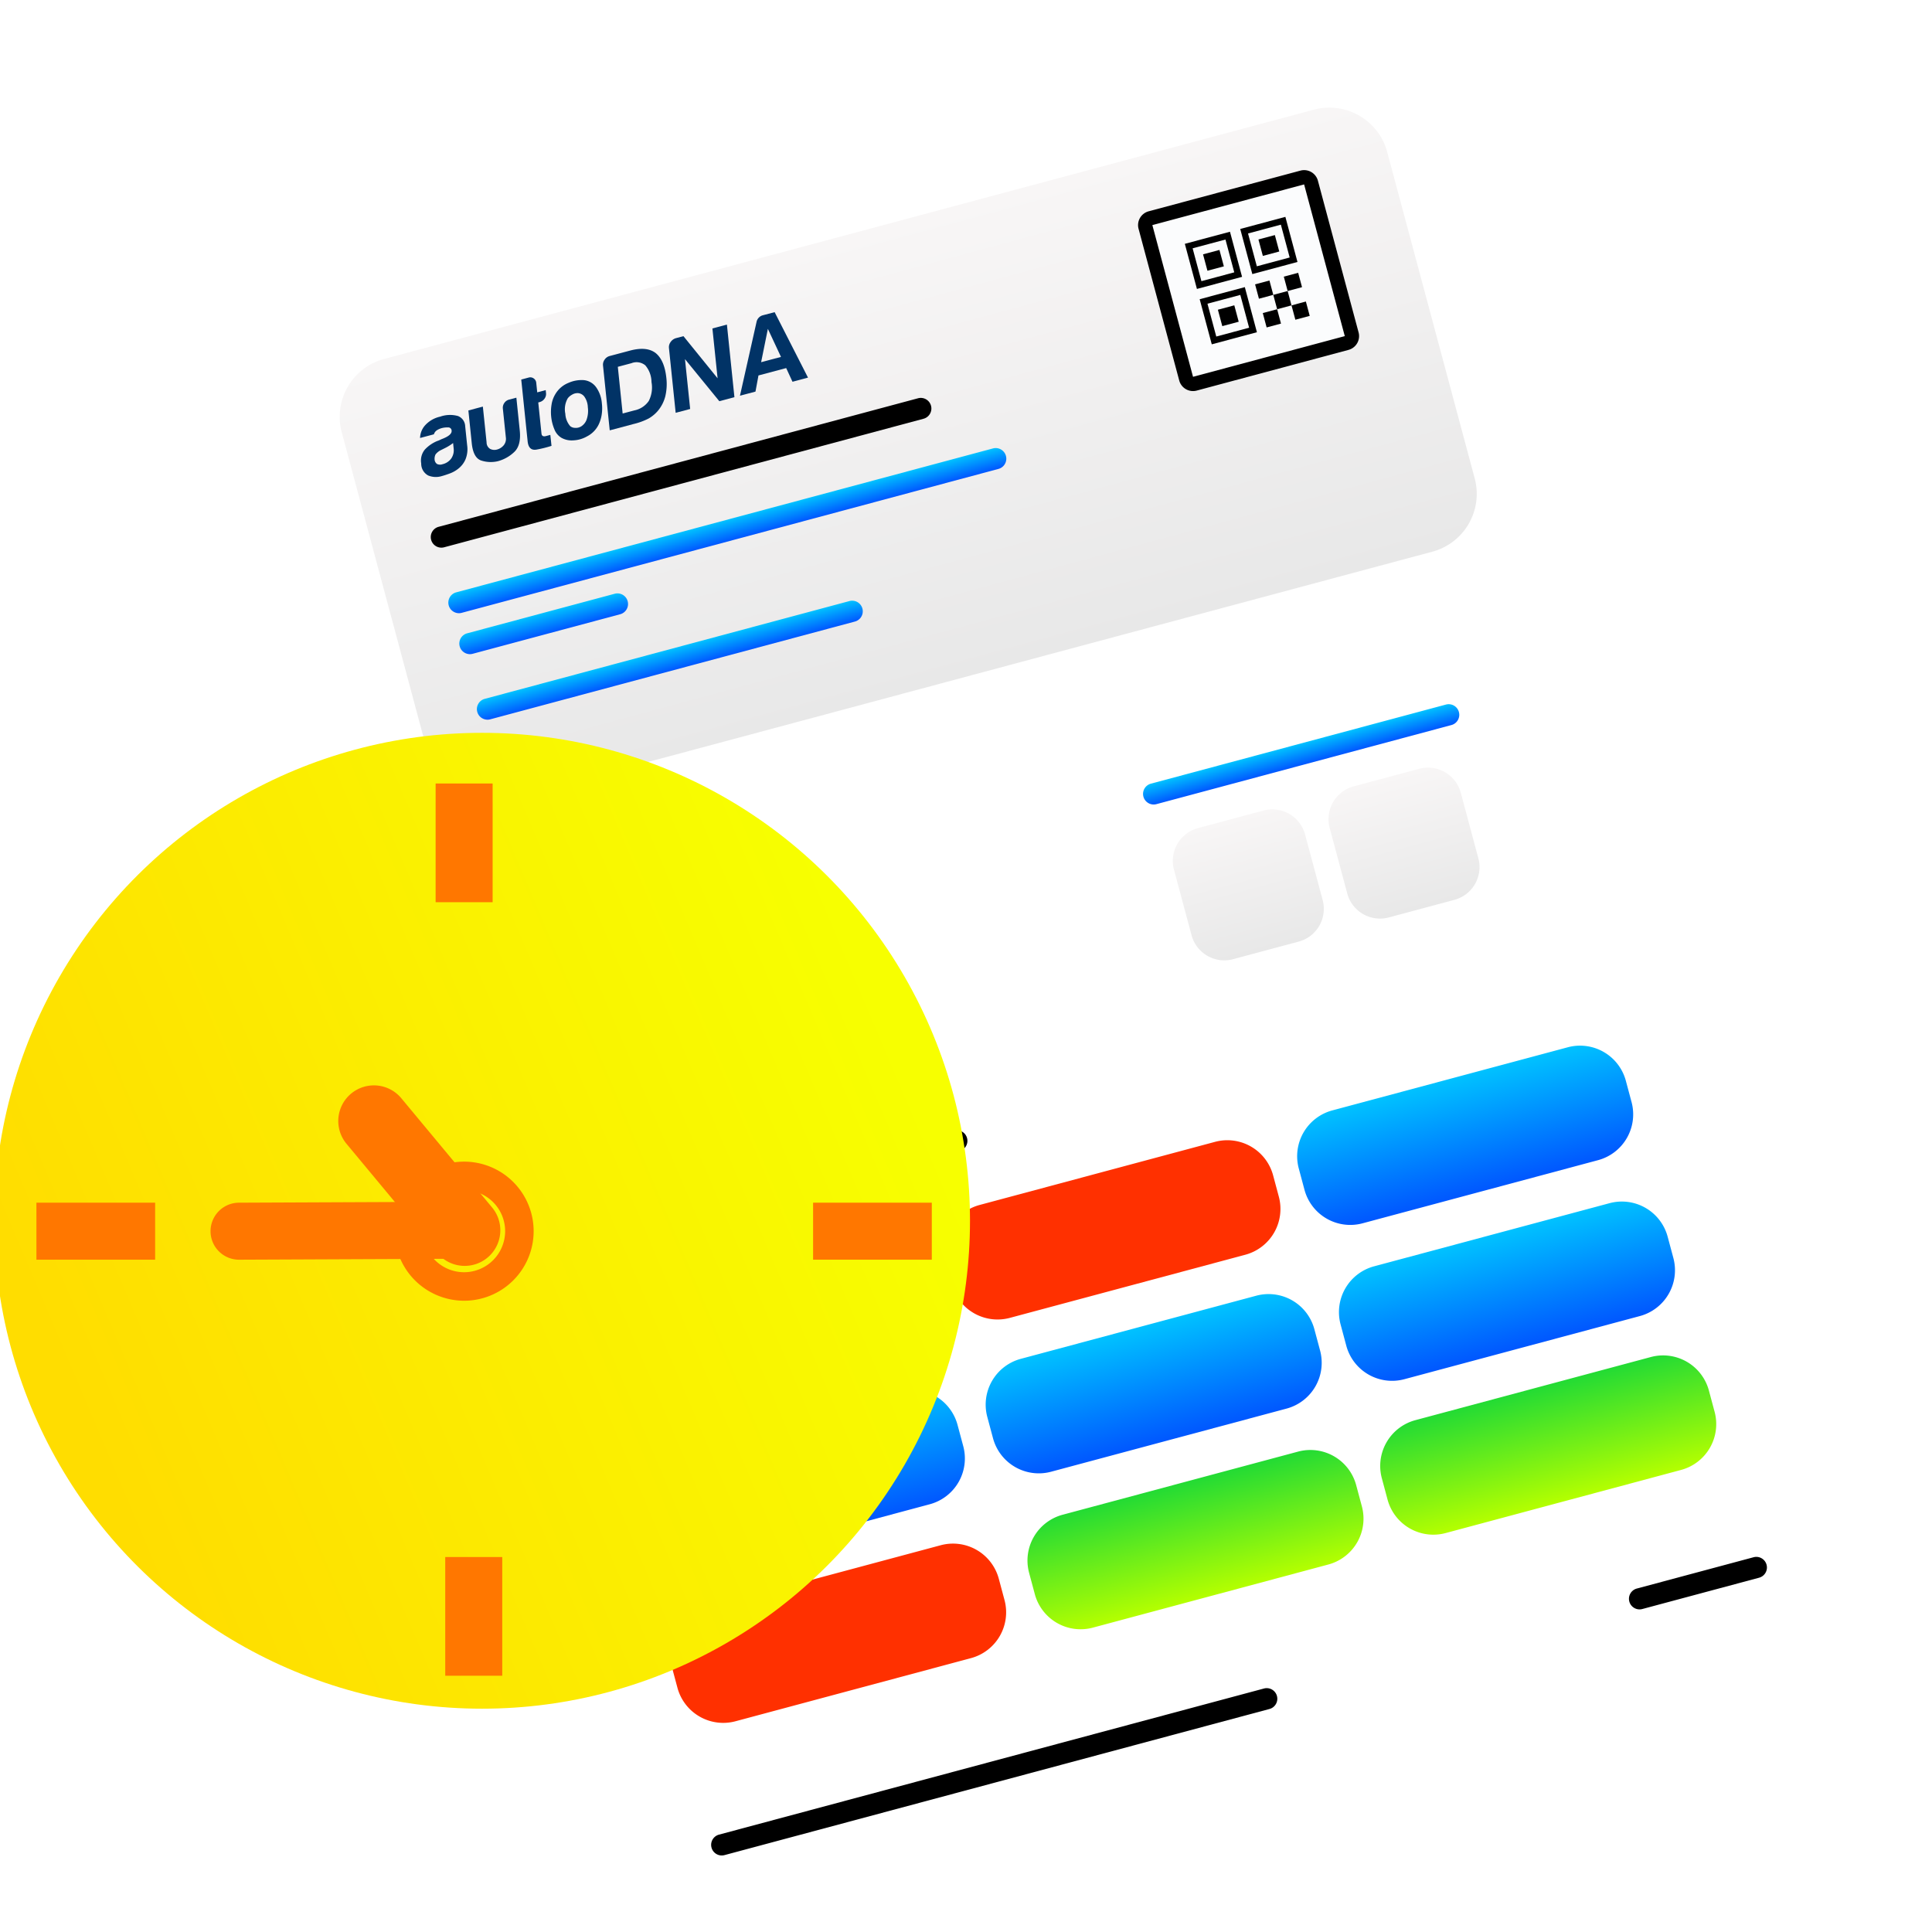
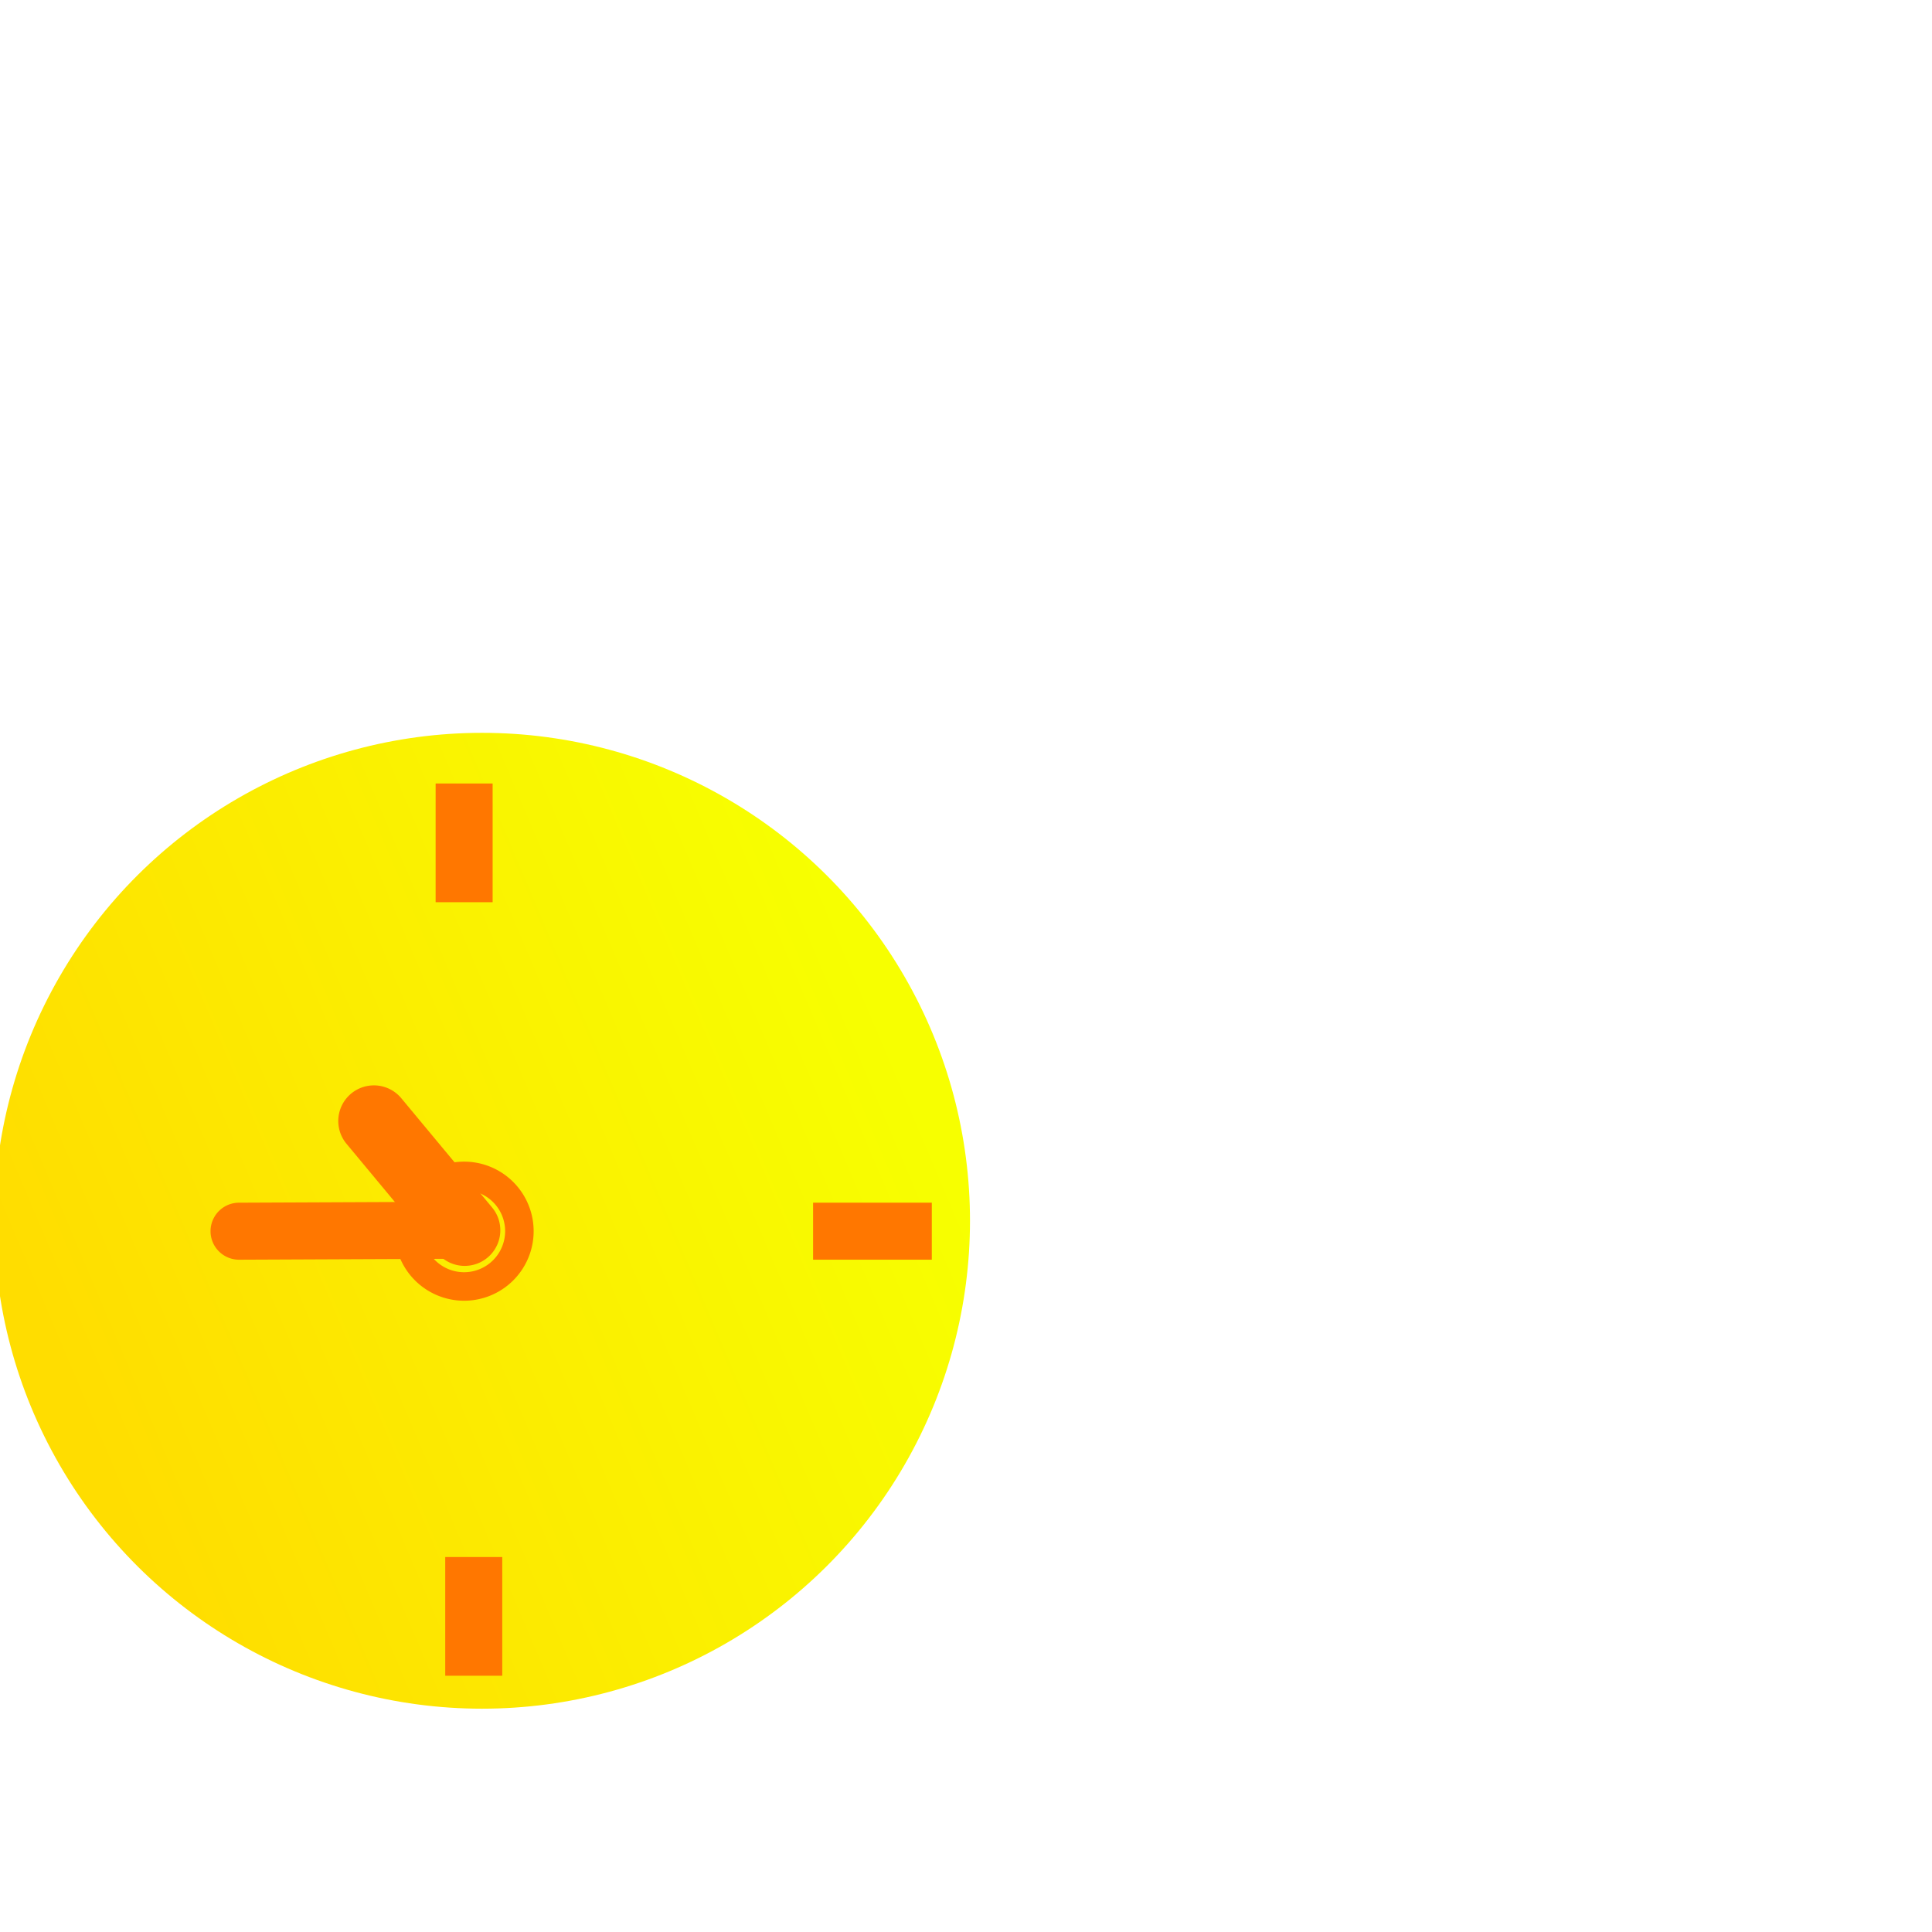
<svg xmlns="http://www.w3.org/2000/svg" width="422" height="422" viewBox="0 0 422 422">
  <defs>
    <filter id="Path_50118" x="38.879" y="-15" width="377.98" height="452" filterUnits="userSpaceOnUse">
      <feOffset input="SourceAlpha" />
      <feGaussianBlur stdDeviation="5" result="blur" />
      <feFlood flood-opacity="0.161" />
      <feComposite operator="in" in2="blur" />
      <feComposite in="SourceGraphic" />
    </filter>
    <clipPath id="clip-path">
-       <rect id="Rectangle_13399" data-name="Rectangle 13399" width="262.004" height="366.683" fill="none" />
-     </clipPath>
+       </clipPath>
    <linearGradient id="linear-gradient" x1="0.5" x2="0.5" y2="1" gradientUnits="objectBoundingBox">
      <stop offset="0" stop-color="#f8f6f6" />
      <stop offset="1" stop-color="#e8e8e8" />
    </linearGradient>
    <filter id="Path_50035" x="66.463" y="16.285" width="261.061" height="165.39" filterUnits="userSpaceOnUse">
      <feOffset input="SourceAlpha" />
      <feGaussianBlur stdDeviation="1.5" result="blur-2" />
      <feFlood flood-opacity="0.161" />
      <feComposite operator="in" in2="blur-2" />
      <feComposite in="SourceGraphic" />
    </filter>
    <linearGradient id="linear-gradient-2" x1="0.5" x2="0.5" y2="1" gradientUnits="objectBoundingBox">
      <stop offset="0" stop-color="#00c2ff" />
      <stop offset="1" stop-color="#0057ff" />
    </linearGradient>
    <linearGradient id="linear-gradient-11" x1="0.5" x2="0.5" y2="1" gradientUnits="objectBoundingBox">
      <stop offset="0" stop-color="#23db34" />
      <stop offset="1" stop-color="#b4ff00" />
    </linearGradient>
    <linearGradient id="linear-gradient-18" x1="0.5" x2="0.86" y2="0.85" gradientUnits="objectBoundingBox">
      <stop offset="0" stop-color="#fd0" />
      <stop offset="1" stop-color="#f7ff00" />
    </linearGradient>
    <filter id="Ellipse_973" x="-16.281" y="145.069" width="243.154" height="243.154" filterUnits="userSpaceOnUse">
      <feOffset input="SourceAlpha" />
      <feGaussianBlur stdDeviation="5" result="blur-3" />
      <feFlood flood-opacity="0.161" />
      <feComposite operator="in" in2="blur-3" />
      <feComposite in="SourceGraphic" />
    </filter>
    <filter id="Ellipse_754" x="81.684" y="249.231" width="39.383" height="39.382" filterUnits="userSpaceOnUse">
      <feOffset input="SourceAlpha" />
      <feGaussianBlur stdDeviation="1.5" result="blur-4" />
      <feFlood flood-opacity="0.161" />
      <feComposite operator="in" in2="blur-4" />
      <feComposite in="SourceGraphic" />
    </filter>
    <filter id="Line_3389" x="69.348" y="232.526" width="44.434" height="48.472" filterUnits="userSpaceOnUse">
      <feOffset input="SourceAlpha" />
      <feGaussianBlur stdDeviation="1.5" result="blur-5" />
      <feFlood flood-opacity="0.161" />
      <feComposite operator="in" in2="blur-5" />
      <feComposite in="SourceGraphic" />
    </filter>
    <filter id="Line_3390" x="41.494" y="257.989" width="69.176" height="21.659" filterUnits="userSpaceOnUse">
      <feOffset input="SourceAlpha" />
      <feGaussianBlur stdDeviation="1.5" result="blur-6" />
      <feFlood flood-opacity="0.161" />
      <feComposite operator="in" in2="blur-6" />
      <feComposite in="SourceGraphic" />
    </filter>
    <clipPath id="clip-waiting_report">
      <rect width="422" height="422" />
    </clipPath>
  </defs>
  <g id="waiting_report" data-name="waiting report" clip-path="url(#clip-waiting_report)">
    <g id="Group_38930" data-name="Group 38930" transform="matrix(0.966, -0.259, 0.259, 0.966, 53.88, 67.812)">
      <g transform="matrix(0.97, 0.26, -0.26, 0.97, -34.49, -79.45)" filter="url(#Path_50118)">
        <path id="Path_50118-2" data-name="Path 50118" d="M12.227,0h237.55A12.225,12.225,0,0,1,262,12.223V354.46a12.225,12.225,0,0,1-12.227,12.223H12.227A12.225,12.225,0,0,1,0,354.46V12.223A12.225,12.225,0,0,1,12.227,0Z" transform="matrix(0.97, -0.26, 0.26, 0.97, 53.88, 67.81)" fill="#fff" />
      </g>
      <g id="Group_26162" data-name="Group 26162" transform="translate(0 0)">
        <g id="Group_26161" data-name="Group 26161" clip-path="url(#clip-path)">
          <g transform="matrix(0.97, 0.26, -0.26, 0.97, -34.49, -79.45)" filter="url(#Path_50035)">
            <path id="Path_50035-2" data-name="Path 50035" d="M12.971,0H221.427A12.968,12.968,0,0,1,234.4,12.966V86.133A12.968,12.968,0,0,1,221.427,99.1H12.971A12.968,12.968,0,0,1,0,86.133V12.966A12.968,12.968,0,0,1,12.971,0" transform="matrix(0.97, -0.26, 0.26, 0.97, 70.96, 81.45)" fill="url(#linear-gradient)" />
          </g>
          <rect id="Rectangle_13390" data-name="Rectangle 13390" width="38.427" height="36.668" transform="translate(193.883 31.43)" fill="#fbfcfd" />
          <path id="Path_50036" data-name="Path 50036" d="M1.39,8.812H8.815V1.389H1.39ZM0,0H10.207V10.2H0Z" transform="translate(201.673 51.53)" />
          <path id="Path_50037" data-name="Path 50037" d="M1.39,8.812H8.815V1.389H1.39ZM0,0H10.207V10.2H0Z" transform="translate(201.673 39.006)" />
          <path id="Path_50038" data-name="Path 50038" d="M1.39,8.812H8.816V1.389H1.39ZM0,0H10.207V10.2H0Z" transform="translate(214.201 39.006)" />
          <rect id="Rectangle_13391" data-name="Rectangle 13391" width="3.712" height="3.711" transform="translate(204.92 54.776)" />
          <rect id="Rectangle_13392" data-name="Rectangle 13392" width="3.712" height="3.711" transform="translate(204.92 42.253)" />
          <rect id="Rectangle_13393" data-name="Rectangle 13393" width="3.712" height="3.711" transform="translate(217.448 42.253)" />
          <rect id="Rectangle_13394" data-name="Rectangle 13394" width="3.247" height="3.246" transform="translate(214.201 51.53)" />
          <rect id="Rectangle_13395" data-name="Rectangle 13395" width="3.247" height="3.246" transform="translate(217.448 54.776)" />
          <rect id="Rectangle_13396" data-name="Rectangle 13396" width="3.247" height="3.246" transform="translate(214.201 58.023)" />
          <rect id="Rectangle_13397" data-name="Rectangle 13397" width="3.247" height="3.246" transform="translate(220.696 58.023)" />
          <rect id="Rectangle_13398" data-name="Rectangle 13398" width="3.247" height="3.246" transform="translate(220.696 51.53)" />
          <path id="Path_50039" data-name="Path 50039" d="M3.12,37.422H37.434V3.118H3.12ZM3.12,0H37.434a3.118,3.118,0,0,1,3.12,3.118v34.3a3.118,3.118,0,0,1-3.12,3.118H3.12A3.118,3.118,0,0,1,0,37.422V3.118A3.118,3.118,0,0,1,3.12,0" transform="translate(192.762 30.1)" />
          <path id="Path_50040" data-name="Path 50040" d="M7.85,11.93a6.638,6.638,0,0,1-2.178.611c-.741.073-1.4.111-1.959.11a4.378,4.378,0,0,1-2.8-.895A2.915,2.915,0,0,1,.12,8.812,3.749,3.749,0,0,1,1.7,6.078,7.787,7.787,0,0,1,4.8,4.99a3.047,3.047,0,0,0,.572-.068c.225-.045.48-.083.766-.113q2.1-.268,2.248-1.182a.724.724,0,0,0-.524-.88L7.8,2.736a4.6,4.6,0,0,0-1.3-.207,3.781,3.781,0,0,0-1.2.18,1.588,1.588,0,0,0-.857.682L1.319,3.384A4.278,4.278,0,0,1,3,1.061,6.2,6.2,0,0,1,6.766.02a6.46,6.46,0,0,1,3.788.874A2.479,2.479,0,0,1,11.5,3.451L10.836,7.6A5.894,5.894,0,0,1,9.7,10.451,5.17,5.17,0,0,1,7.85,11.93M8,6.318a10.291,10.291,0,0,1-1.918.589l-1.112.226a3.334,3.334,0,0,0-1.312.59,2.127,2.127,0,0,0-.488,1,1.288,1.288,0,0,0,.246,1.095,1.576,1.576,0,0,0,1.157.37,3.252,3.252,0,0,0,2.173-.725A3.177,3.177,0,0,0,7.815,7.461Z" transform="translate(28.047 33.325)" fill="#013366" />
          <path id="Path_50041" data-name="Path 50041" d="M12.109.023,10.97,7.138q-.518,3.241-2.409,4.237a8.279,8.279,0,0,1-3.946,1,6.73,6.73,0,0,1-3.495-1.1q-1.5-1.007-1-4.155L1.265,0,4.537.006,3.3,7.761a1.645,1.645,0,0,0,.4,1.6,2.079,2.079,0,0,0,1.416.506,2.852,2.852,0,0,0,1.6-.5,2.222,2.222,0,0,0,.933-1.595l.992-6.205A1.8,1.8,0,0,1,9.254.47,1.782,1.782,0,0,1,10.472.017Z" transform="translate(39.849 33.632)" fill="#013366" />
          <path id="Path_50042" data-name="Path 50042" d="M4.832,15.7A25.047,25.047,0,0,1,1.5,15.644Q-.284,15.5.054,13.4L2.2,0H3.883a1.272,1.272,0,0,1,1,.458,1.3,1.3,0,0,1,.293,1.1L4.848,3.607H6.764l-.1.638a1.741,1.741,0,0,1-.649,1.117,1.855,1.855,0,0,1-1.191.431H4.494L3.415,12.541c-.083.519.185.776.811.779h.981Z" transform="translate(51.813 30.104)" fill="#013366" />
          <path id="Path_50043" data-name="Path 50043" d="M1.138,11.322A3.7,3.7,0,0,1,.089,9.107a9.634,9.634,0,0,1,.043-2.9A9.874,9.874,0,0,1,.873,3.748,6.2,6.2,0,0,1,2.3,1.7,5.859,5.859,0,0,1,5.691.086a7.075,7.075,0,0,1,3.41.3A3.779,3.779,0,0,1,11.34,2.766a6.949,6.949,0,0,1,.233,3.513,9.292,9.292,0,0,1-.73,2.508,7.743,7.743,0,0,1-1.125,1.776,5.729,5.729,0,0,1-3.15,1.864,6.6,6.6,0,0,1-3.118.062,4.576,4.576,0,0,1-2.312-1.168M4.666,3.3a4.793,4.793,0,0,0-1.39,3.122,4.443,4.443,0,0,0,.333,2.9,1.7,1.7,0,0,0,.883.618,2.237,2.237,0,0,0,1.417.048,2.956,2.956,0,0,0,1.45-1.019,5.786,5.786,0,0,0,1.03-2.645,4.243,4.243,0,0,0-.144-2.464,1.937,1.937,0,0,0-1.07-1.051,2.3,2.3,0,0,0-1.4-.027,2.986,2.986,0,0,0-1.112.52Z" transform="translate(58.103 33.388)" fill="#013366" />
          <path id="Path_50044" data-name="Path 50044" d="M0,15.685,2.248,1.638A1.877,1.877,0,0,1,2.924.476,1.912,1.912,0,0,1,4.192,0L8.82.009q3.691.007,5.209,1.926,1.5,2.01.875,5.933a11.643,11.643,0,0,1-1.26,3.784,8.022,8.022,0,0,1-2.387,2.641,7.728,7.728,0,0,1-2.372,1.089,14.124,14.124,0,0,1-3.463.312Zm3.678-2.821,2.665.006A4.988,4.988,0,0,0,9.9,11.69a6.469,6.469,0,0,0,1.641-3.829,5.705,5.705,0,0,0-.361-3.879A2.994,2.994,0,0,0,8.383,2.746L5.3,2.74Z" transform="translate(69.806 30.141)" fill="#013366" />
          <path id="Path_50045" data-name="Path 50045" d="M0,15.731,2.248,1.685A1.874,1.874,0,0,1,2.925.521,2.147,2.147,0,0,1,4.2,0H5.977l4.818,10.823L12.523.014,15.8.02,13.278,15.755l-3.413-.006L5,4.93,3.275,15.738Z" transform="translate(84.707 30.125)" fill="#013366" />
          <path id="Path_50046" data-name="Path 50046" d="M9.423,0,12.04.006l3.335,15.7L11.87,15.7l-.556-3.242-6.263-.013L3.506,15.682,0,15.674,7.671,1.047A1.892,1.892,0,0,1,9.423,0M9.668,3.15,6.358,9.8l4.489.01Z" transform="translate(99.238 30.211)" fill="#013366" />
          <path id="Line_3665" data-name="Line 3665" d="M110.714,4.631H2.316A2.315,2.315,0,1,1,2.316,0h108.4a2.315,2.315,0,1,1,0,4.631Z" transform="translate(25.941 56.496)" />
          <path id="Line_3666" data-name="Line 3666" d="M123.684,4.631H2.316A2.315,2.315,0,1,1,2.316,0H123.684a2.315,2.315,0,1,1,0,4.631Z" transform="translate(25.941 71.315)" fill="url(#linear-gradient-2)" />
          <path id="Line_3667" data-name="Line 3667" d="M69.022,4.631H2.316A2.315,2.315,0,1,1,2.316,0H69.022a2.315,2.315,0,1,1,0,4.631Z" transform="translate(11.118 150.965)" fill="url(#linear-gradient-2)" />
          <path id="Line_3668" data-name="Line 3668" d="M125.537,4.631H2.316A2.315,2.315,0,1,1,2.316,0H125.537a2.315,2.315,0,1,1,0,4.631Z" transform="translate(11.118 348.238)" />
          <path id="Line_3669" data-name="Line 3669" d="M28.721,4.631H2.316A2.315,2.315,0,1,1,2.316,0h26.4a2.315,2.315,0,1,1,0,4.631Z" transform="translate(218.648 348.238)" />
          <path id="Line_3670" data-name="Line 3670" d="M69.022,4.631H2.316A2.315,2.315,0,1,1,2.316,0H69.022a2.315,2.315,0,1,1,0,4.631Z" transform="translate(161.67 150.965)" fill="url(#linear-gradient-2)" />
-           <path id="Line_3671" data-name="Line 3671" d="M35.669,4.631H2.316A2.315,2.315,0,1,1,2.316,0H35.669a2.315,2.315,0,1,1,0,4.631Z" transform="translate(25.941 80.576)" fill="url(#linear-gradient-2)" />
+           <path id="Line_3671" data-name="Line 3671" d="M35.669,4.631A2.315,2.315,0,1,1,2.316,0H35.669a2.315,2.315,0,1,1,0,4.631Z" transform="translate(25.941 80.576)" fill="url(#linear-gradient-2)" />
          <path id="Line_3672" data-name="Line 3672" d="M35.669,4.631H2.316A2.315,2.315,0,1,1,2.316,0H35.669a2.315,2.315,0,1,1,0,4.631Z" transform="translate(11.118 141.703)" />
          <path id="Line_3673" data-name="Line 3673" d="M92.184,4.631H2.316A2.315,2.315,0,1,1,2.316,0H92.184a2.315,2.315,0,1,1,0,4.631Z" transform="translate(10.654 213.018)" />
          <path id="Line_3674" data-name="Line 3674" d="M84.772,4.631H2.316A2.315,2.315,0,1,1,2.316,0H84.772a2.315,2.315,0,1,1,0,4.631Z" transform="translate(25.941 95.395)" fill="url(#linear-gradient-2)" />
          <path id="Path_50047" data-name="Path 50047" d="M7.412,0H22.235a7.411,7.411,0,0,1,7.412,7.409V22.228a7.411,7.411,0,0,1-7.412,7.409H7.412A7.411,7.411,0,0,1,0,22.228V7.409A7.411,7.411,0,0,1,7.412,0" transform="translate(12.971 163.005)" fill="url(#linear-gradient)" />
          <path id="Path_50048" data-name="Path 50048" d="M7.412,0H22.235a7.411,7.411,0,0,1,7.412,7.409V22.228a7.411,7.411,0,0,1-7.412,7.409H7.412A7.411,7.411,0,0,1,0,22.228V7.409A7.411,7.411,0,0,1,7.412,0" transform="translate(163.986 163.005)" fill="url(#linear-gradient)" />
          <path id="Path_50049" data-name="Path 50049" d="M7.412,0H22.235a7.411,7.411,0,0,1,7.412,7.409V22.228a7.411,7.411,0,0,1-7.412,7.409H7.412A7.411,7.411,0,0,1,0,22.228V7.409A7.411,7.411,0,0,1,7.412,0" transform="translate(48.177 163.005)" fill="url(#linear-gradient)" />
          <path id="Path_50050" data-name="Path 50050" d="M7.412,0H22.235a7.411,7.411,0,0,1,7.412,7.409V22.228a7.411,7.411,0,0,1-7.412,7.409H7.412A7.411,7.411,0,0,1,0,22.228V7.409A7.411,7.411,0,0,1,7.412,0" transform="translate(199.192 163.005)" fill="url(#linear-gradient)" />
          <path id="Path_50051" data-name="Path 50051" d="M10.359,0H63.6A10.357,10.357,0,0,1,73.957,10.355v4.816A10.357,10.357,0,0,1,63.6,25.527H10.359A10.357,10.357,0,0,1,0,15.172V10.355A10.357,10.357,0,0,1,10.359,0" transform="translate(12.971 230.152)" fill="url(#linear-gradient-11)" />
          <path id="Path_50058" data-name="Path 50058" d="M10.359,0H63.6A10.357,10.357,0,0,1,73.957,10.355v4.816A10.357,10.357,0,0,1,63.6,25.527H10.359A10.357,10.357,0,0,1,0,15.171V10.355A10.357,10.357,0,0,1,10.359,0" transform="translate(93.654 300.193)" fill="url(#linear-gradient-11)" />
          <path id="Path_50065" data-name="Path 50065" d="M10.359,0H63.6A10.357,10.357,0,0,1,73.957,10.355v4.816A10.357,10.357,0,0,1,63.6,25.527H10.359A10.357,10.357,0,0,1,0,15.171V10.355A10.357,10.357,0,0,1,10.359,0" transform="translate(173.412 300.193)" fill="url(#linear-gradient-11)" />
          <path id="Path_50072" data-name="Path 50072" d="M10.359,0H63.6A10.357,10.357,0,0,1,73.957,10.355v4.816A10.357,10.357,0,0,1,63.6,25.527H10.359A10.357,10.357,0,0,1,0,15.172V10.355A10.357,10.357,0,0,1,10.359,0" transform="translate(93.654 230.152)" fill="#ff3000" />
          <path id="Path_50080" data-name="Path 50080" d="M10.359,0H63.6A10.357,10.357,0,0,1,73.957,10.356v4.816A10.357,10.357,0,0,1,63.6,25.527H10.359A10.357,10.357,0,0,1,0,15.172V10.356A10.357,10.357,0,0,1,10.359,0" transform="translate(12.971 299.73)" fill="#ff3000" />
          <path id="Path_50088" data-name="Path 50088" d="M10.359,0H63.6A10.357,10.357,0,0,1,73.957,10.355v4.816A10.357,10.357,0,0,1,63.6,25.527H10.359A10.357,10.357,0,0,1,0,15.172V10.355A10.357,10.357,0,0,1,10.359,0" transform="translate(173.412 230.152)" fill="url(#linear-gradient-2)" />
          <path id="Path_50095" data-name="Path 50095" d="M10.359,0H63.6A10.357,10.357,0,0,1,73.957,10.355v4.816A10.357,10.357,0,0,1,63.6,25.527H10.359A10.357,10.357,0,0,1,0,15.171V10.355A10.357,10.357,0,0,1,10.359,0" transform="translate(173.412 265.403)" fill="url(#linear-gradient-2)" />
          <path id="Path_50102" data-name="Path 50102" d="M10.359,0H63.6A10.357,10.357,0,0,1,73.957,10.355v4.816A10.357,10.357,0,0,1,63.6,25.527H10.359A10.357,10.357,0,0,1,0,15.171V10.355A10.357,10.357,0,0,1,10.359,0" transform="translate(12.971 264.94)" fill="url(#linear-gradient-2)" />
          <path id="Path_50109" data-name="Path 50109" d="M10.359,0H63.6A10.357,10.357,0,0,1,73.957,10.355v4.816A10.357,10.357,0,0,1,63.6,25.527H10.359A10.357,10.357,0,0,1,0,15.171V10.355A10.357,10.357,0,0,1,10.359,0" transform="translate(93.654 264.94)" fill="url(#linear-gradient-2)" />
        </g>
      </g>
    </g>
    <g id="Group_38931" data-name="Group 38931" transform="translate(-1.281 373.224) rotate(-90)">
      <g id="Group_27432" data-name="Group 27432" transform="translate(0 0)">
        <g transform="matrix(0, 1, -1, 0, 373.22, 1.28)" filter="url(#Ellipse_973)">
          <ellipse id="Ellipse_973-2" data-name="Ellipse 973" cx="106.577" cy="106.577" rx="106.577" ry="106.577" transform="translate(-1.28 373.22) rotate(-90)" fill="url(#linear-gradient-18)" />
        </g>
      </g>
-       <path id="Line_3387" data-name="Line 3387" d="M12.453,25.93H0V0H12.453Z" transform="translate(98.075 9.236)" fill="#f70" />
      <path id="Line_3388" data-name="Line 3388" d="M25.93,12.453H0V0H25.93Z" transform="translate(176.158 96.432)" fill="#f70" />
      <path id="Line_3391" data-name="Line 3391" d="M25.93,12.453H0V0H25.93Z" transform="translate(7.199 98.532)" fill="#f70" />
      <path id="Line_3392" data-name="Line 3392" d="M12.453,25.93H0V0H12.453Z" transform="translate(98.075 178.883)" fill="#f70" />
      <g transform="matrix(0, 1, -1, 0, 373.22, 1.28)" filter="url(#Ellipse_754)">
        <path id="Ellipse_754-2" data-name="Ellipse 754" d="M15.191,0A15.191,15.191,0,1,1,0,15.191,15.208,15.208,0,0,1,15.191,0Zm0,24.156a8.965,8.965,0,1,0-8.964-8.965A8.975,8.975,0,0,0,15.191,24.156Z" transform="translate(86.18 284.11) rotate(-90)" fill="#f70" />
      </g>
      <g transform="matrix(0, 1, -1, 0, 373.22, 1.28)" filter="url(#Line_3389)">
        <path id="Line_3389-2" data-name="Line 3389" d="M7.787,35.434A7.783,7.783,0,0,1,2.809,21.665L26.715,1.8a7.783,7.783,0,0,1,9.949,11.971L12.758,33.637A7.752,7.752,0,0,1,7.787,35.434Z" transform="translate(73.85 276.5) rotate(-90)" fill="#f70" />
      </g>
      <g transform="matrix(0, 1, -1, 0, 373.22, 1.28)" filter="url(#Line_3390)">
        <path id="Line_3390-2" data-name="Line 3390" d="M6.432,60.175a6.226,6.226,0,0,1-6.226-6.2L0,6.253A6.226,6.226,0,1,1,12.453,6.2l.207,47.723a6.226,6.226,0,0,1-6.2,6.253Z" transform="translate(45.99 275.15) rotate(-90)" fill="#f70" />
      </g>
    </g>
  </g>
</svg>